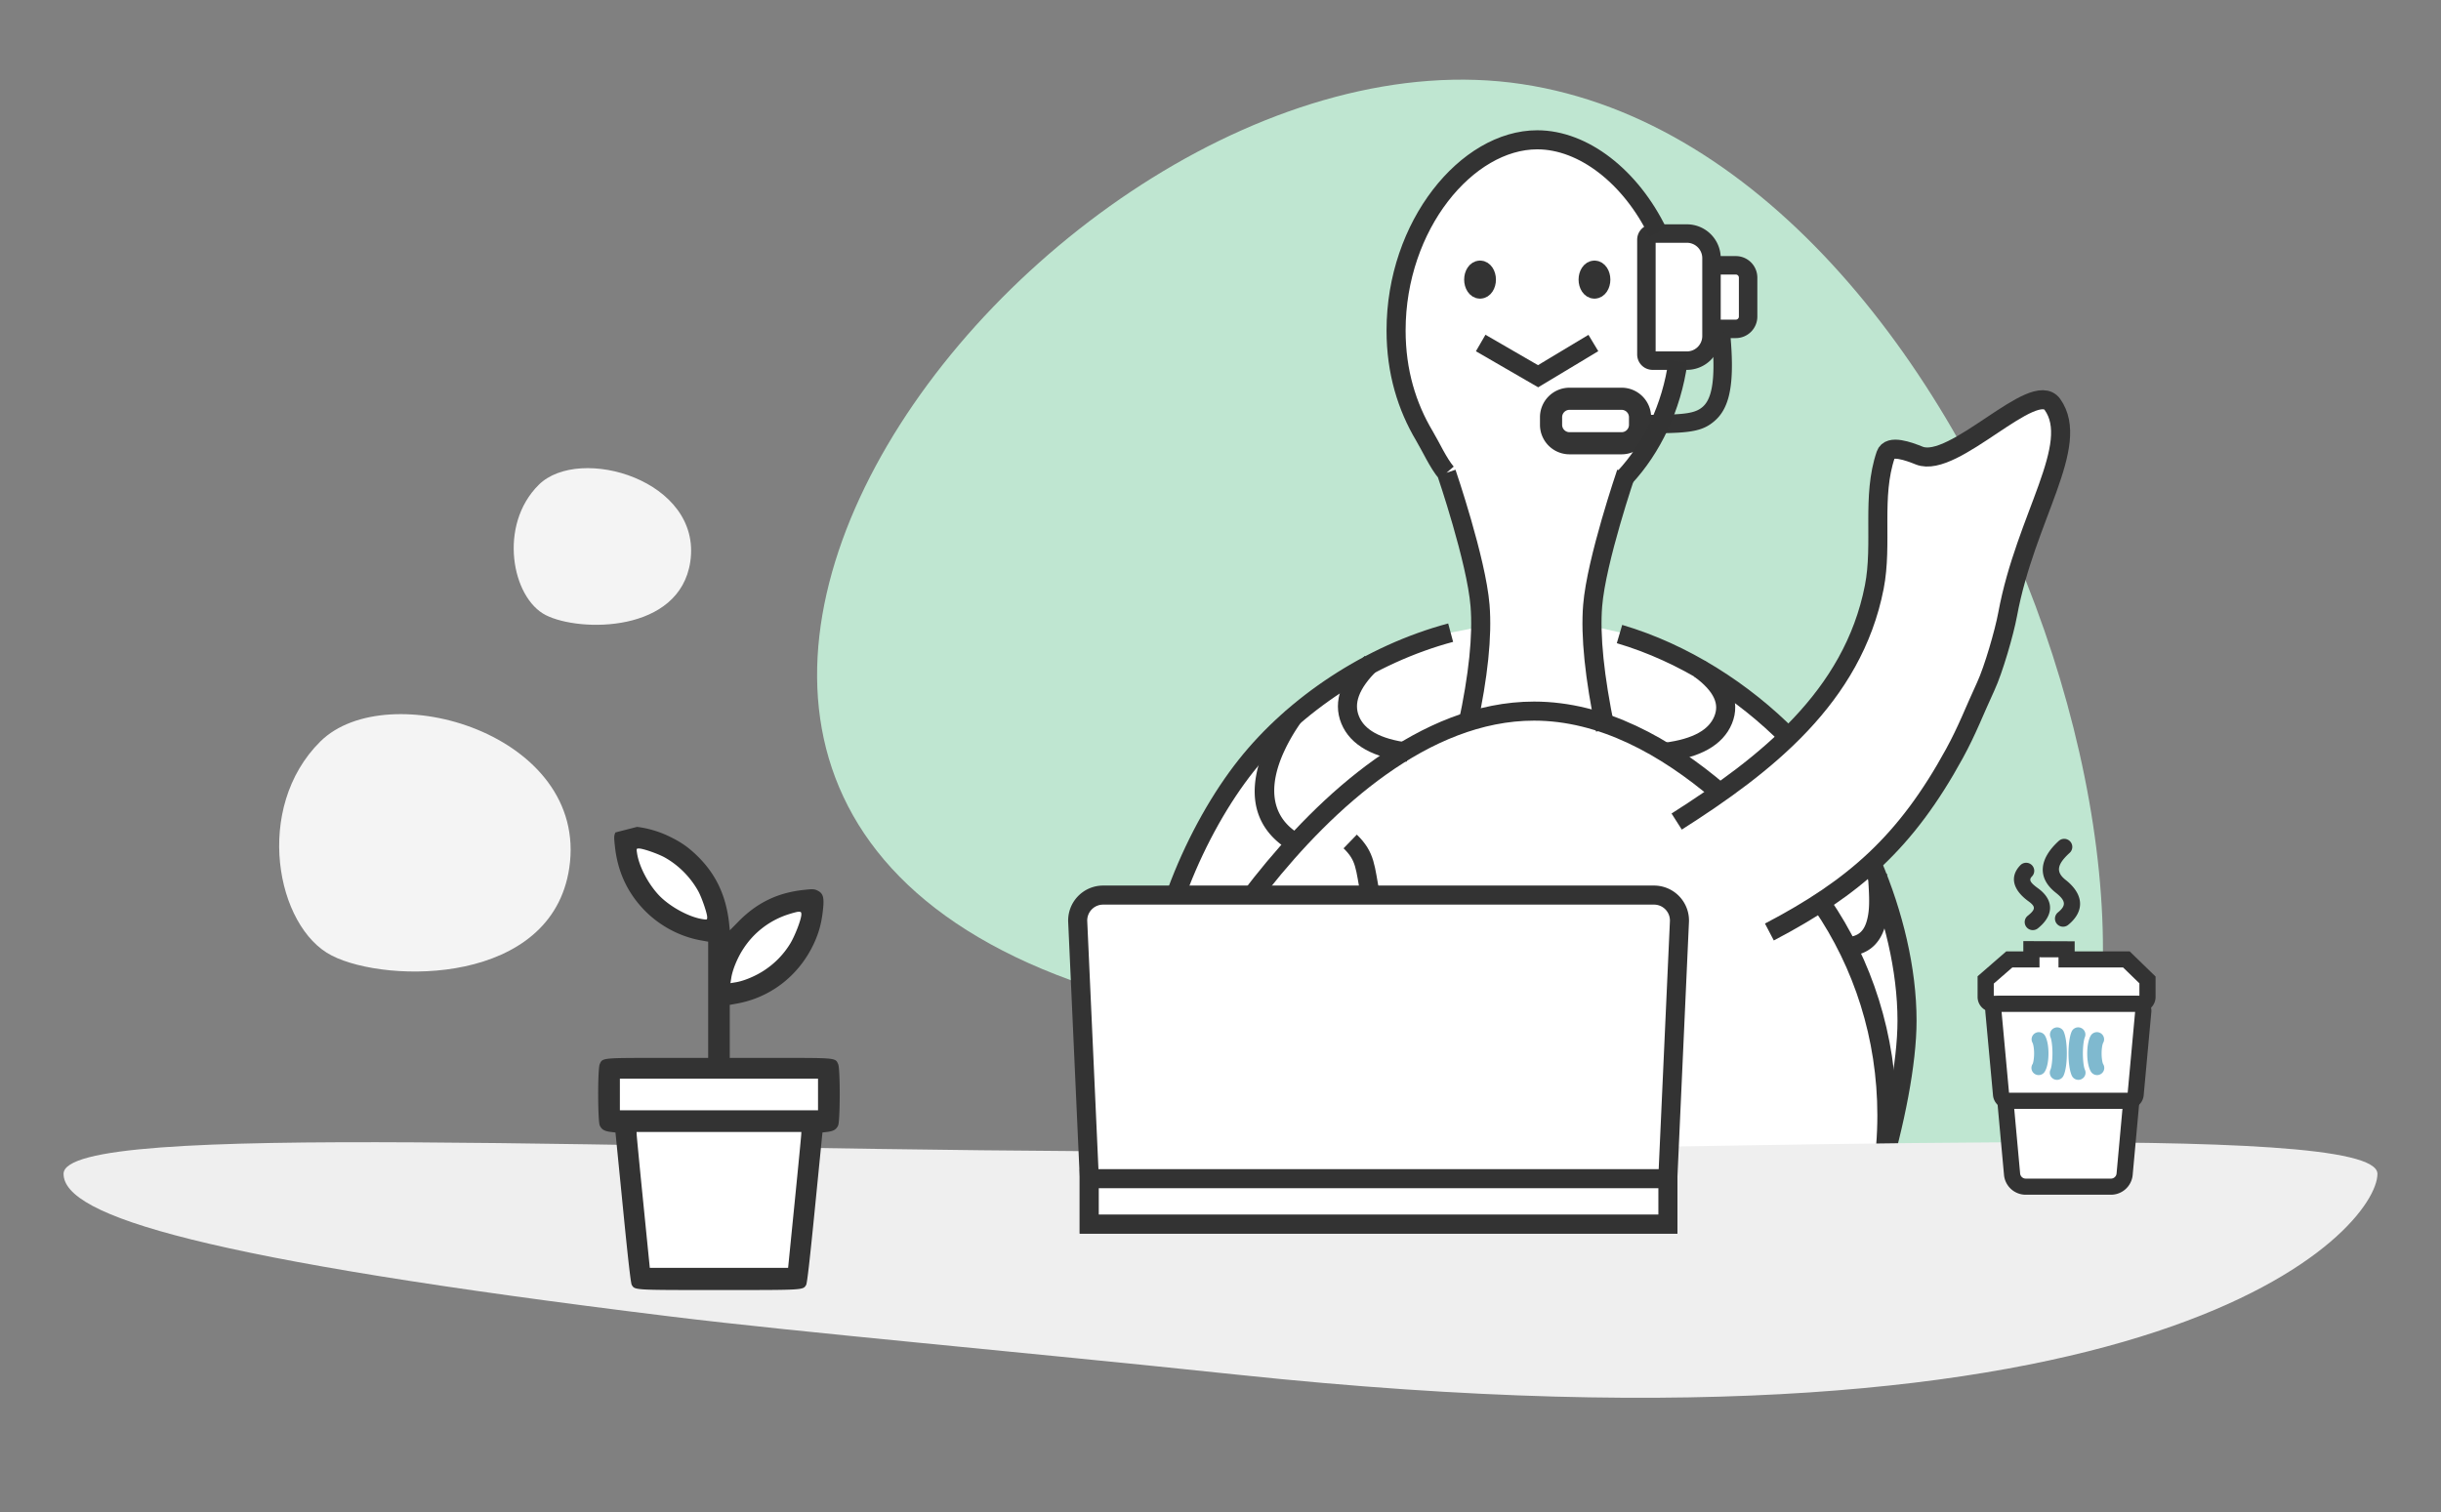
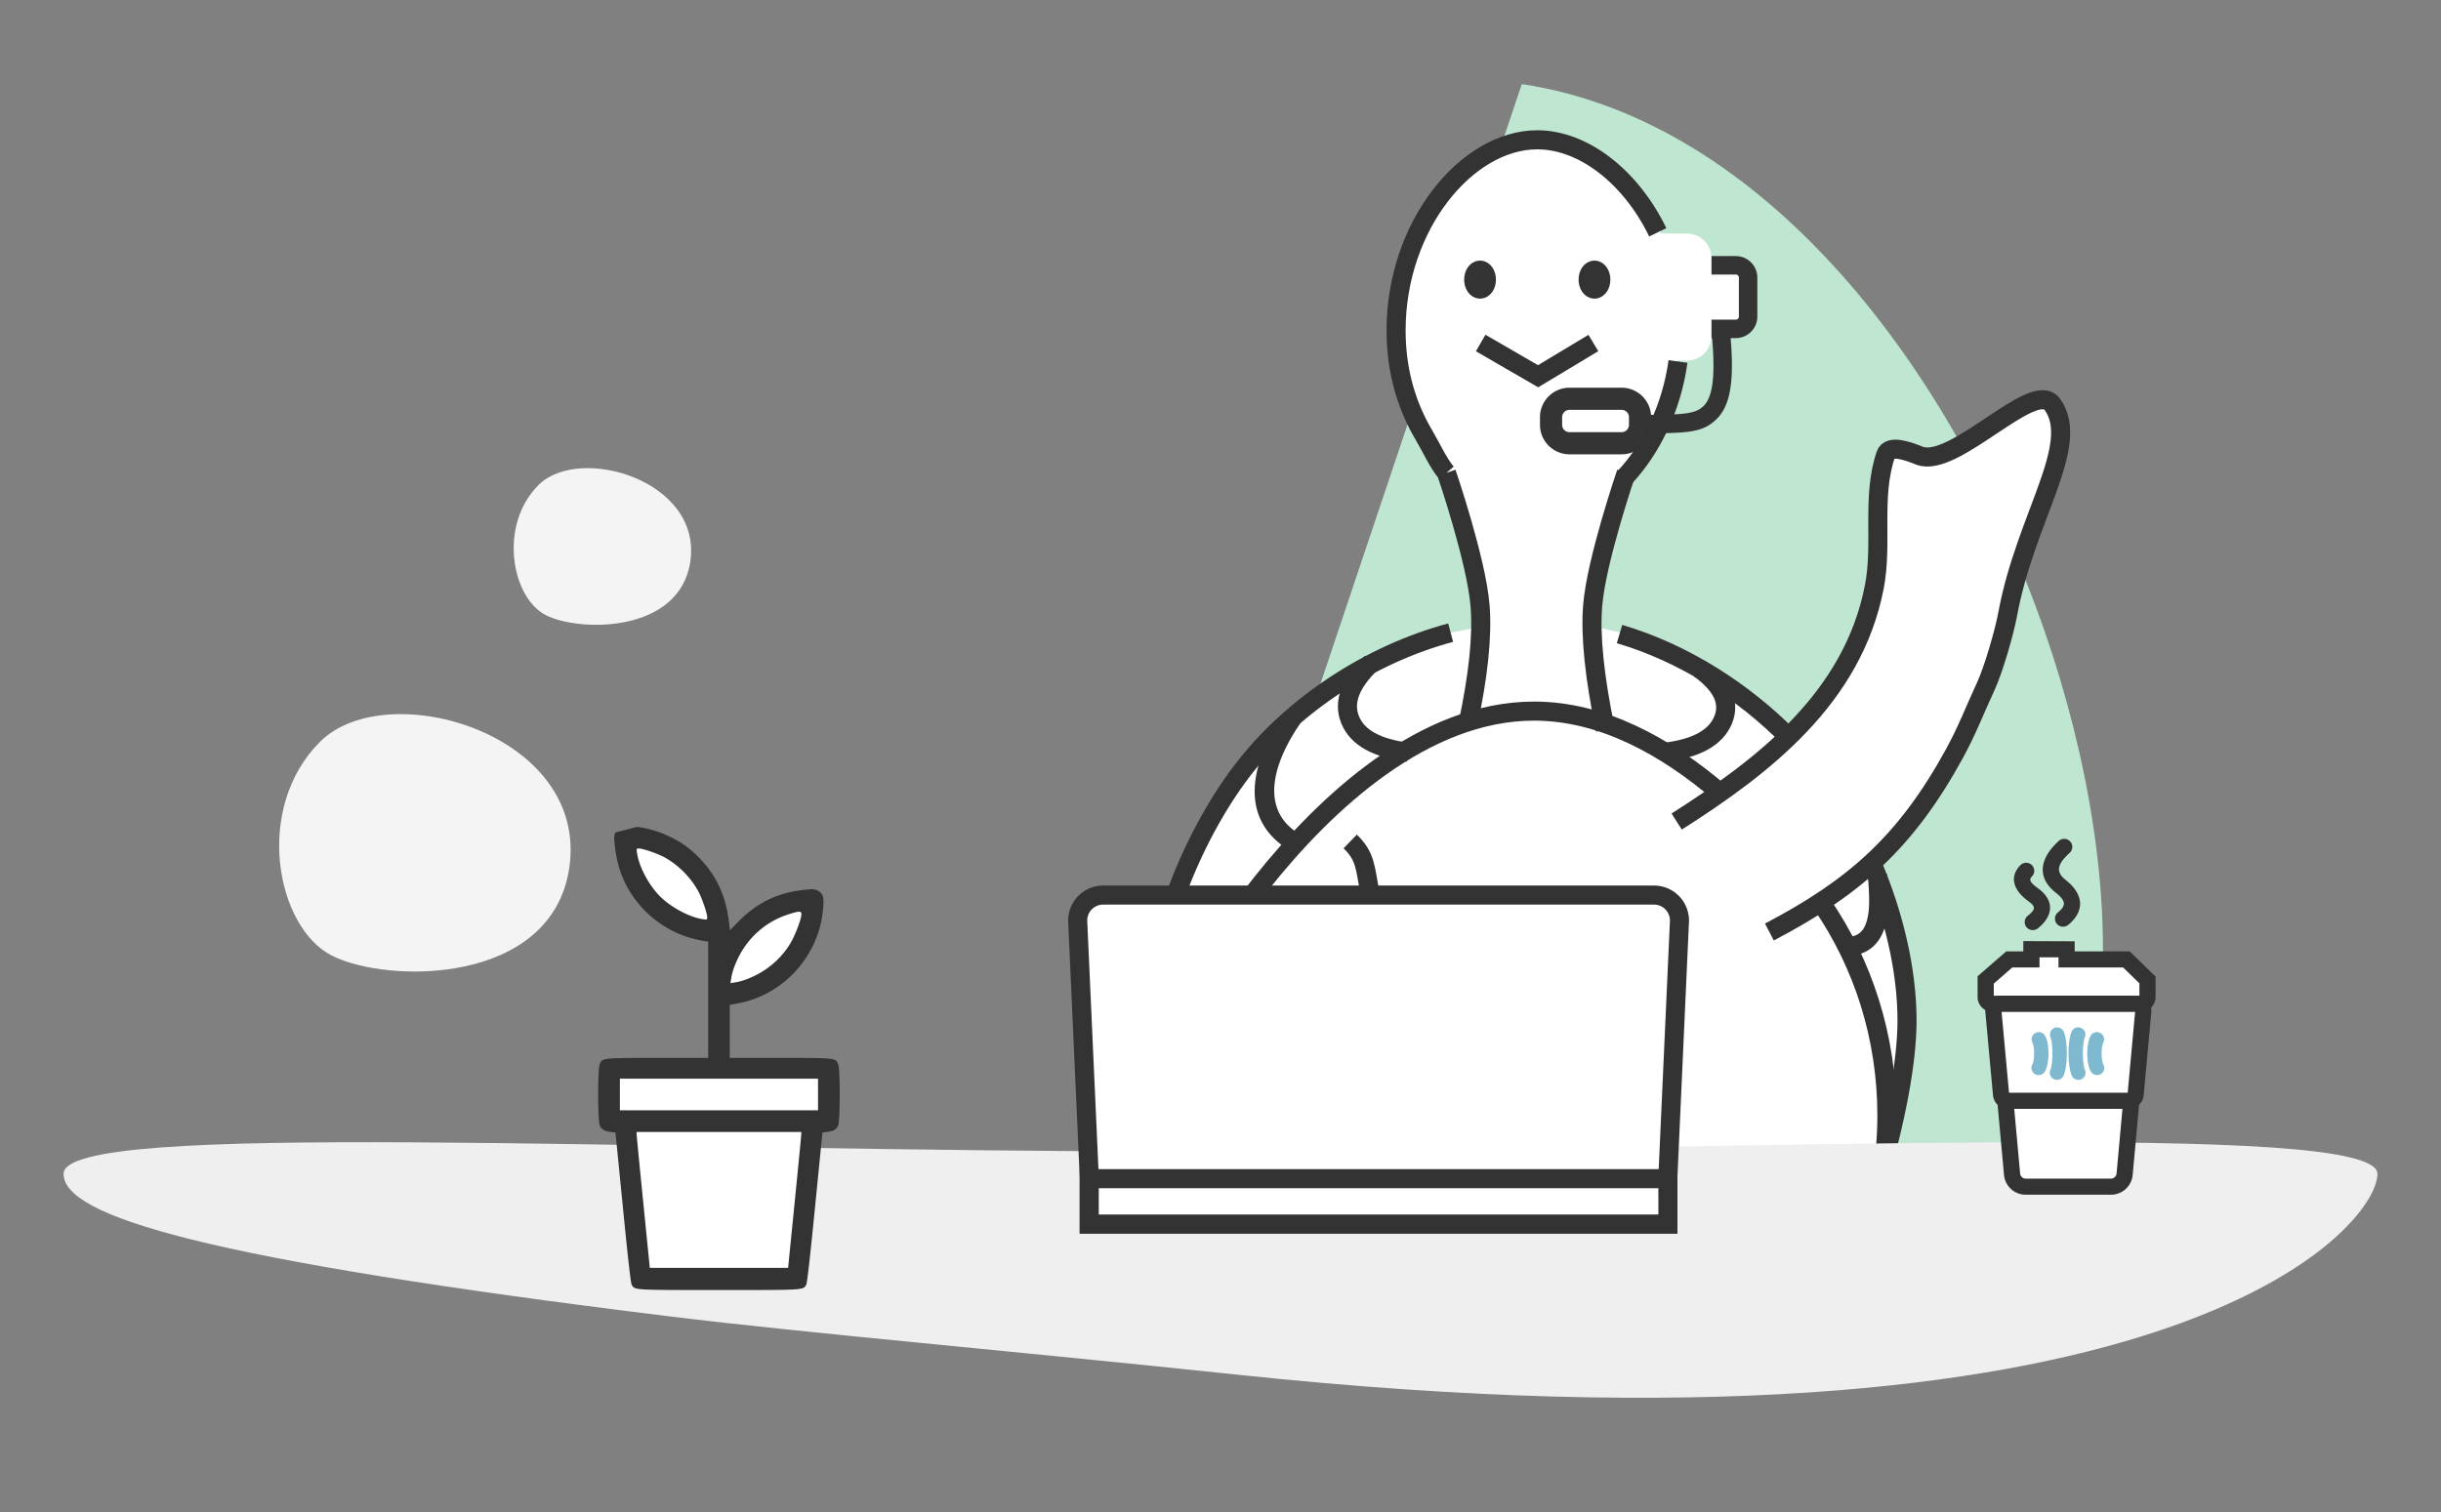
<svg xmlns="http://www.w3.org/2000/svg" xmlns:xlink="http://www.w3.org/1999/xlink" width="384" height="238">
  <rect width="100%" height="100%" fill="#808080" stroke="none" />
  <defs>
    <path id="a" d="M0 0h157v163H0z" />
  </defs>
  <g fill="none" fill-rule="evenodd">
    <path d="M50.396 116.677c10.541-10.43 42.28-1.158 39.158 19.897-2.735 18.443-28.565 18.262-37.348 13.8-8.783-4.464-12.35-23.266-1.81-33.697ZM84.756 76.284c6.416-6.349 25.735-.705 23.835 12.111-1.665 11.226-17.387 11.116-22.733 8.4-5.347-2.717-7.518-14.161-1.102-20.51Z" fill="#F4F4F4" />
-     <path d="M190.136 160c62.97 11.64 73.286 61.144 120.728 35.65 47.44-25.496 5.007-170.924-71.467-182.42C162.923 1.733 61.198 136.17 190.136 160Z" fill="#BFE6D1" />
+     <path d="M190.136 160c62.97 11.64 73.286 61.144 120.728 35.65 47.44-25.496 5.007-170.924-71.467-182.42Z" fill="#BFE6D1" />
    <g transform="translate(10 17)">
      <path fill="#FFF" d="m175.83 123.07 3.782-10.799 8.49-12.015 8.431-7.868 10.335-6.178 11.301-3.656 5.398-1.054-2.717-13.25L217.6 58l-5-8.75-3-9.75v-8.25l2-9 3.75-6.75 4-5 5.5-4.25 4.5-1.25h4.25l5.75 1.75 5 3.75 3.25 3.75 3.25 4 2.5 8 .5 9v7l-3.5 9L247.1 56l-2 3.25-2.5 9-1.5 7.25-.75 6 5.5 1.25 10.25 4.5 7.5 5.25 5.25 4 4.75 5.5 7.5 10.25 5.75 11.75 3.25 12.75v12l-4 16.5H172.6V144.5z" />
      <g transform="translate(133)">
        <mask id="b" fill="#fff">
          <use xlink:href="#a" />
        </mask>
        <g mask="url(#b)">
          <path stroke="#333" stroke-width="3.75" d="m108.941 190.162-12.627 2.1-13.19-2.193" />
          <g fill-rule="nonzero" transform="translate(99.258 18.298)">
            <rect fill="#FFF" x="1.742" y="27.452" width="14" height="7" rx="2.904" />
            <path d="M12.838 25.71H4.646A4.646 4.646 0 0 0 0 30.356v1.192a4.646 4.646 0 0 0 4.646 4.646h8.192a4.646 4.646 0 0 0 4.647-4.646v-1.192a4.646 4.646 0 0 0-4.647-4.646Zm-8.192 3.484h8.192c.642 0 1.162.52 1.162 1.162v1.192c0 .642-.52 1.162-1.162 1.162H4.646c-.641 0-1.161-.52-1.161-1.162v-1.192c0-.642.52-1.162 1.161-1.162Z" fill="#343434" />
            <path d="M32.742 8.388v6.128c0 1.07-.866 1.936-1.936 1.936h-5.744v-10h5.744c1.07 0 1.936.867 1.936 1.936Z" fill="#FFF" />
            <path d="M34.194 14.516V8.388A3.388 3.388 0 0 0 30.806 5H23.61v12.904h7.196a3.388 3.388 0 0 0 3.388-3.388Zm-2.904 0-.007.087a.484.484 0 0 1-.477.397h-4.29V7.904h4.29c.268 0 .484.217.484.484v6.128Z" fill="#343434" />
            <path d="M26.982 5.324V17.58a3.872 3.872 0 0 1-3.872 3.872h-5.4a.968.968 0 0 1-.968-.968V2.42c0-.535.434-.968.968-.968h5.4a3.872 3.872 0 0 1 3.872 3.872Z" fill="#FFF" />
-             <path d="M28.434 17.58V5.324A5.324 5.324 0 0 0 23.11 0h-5.4a2.42 2.42 0 0 0-2.42 2.42v18.064a2.42 2.42 0 0 0 2.42 2.42h5.4a5.324 5.324 0 0 0 5.324-5.324Zm-2.904 0-.005.16A2.42 2.42 0 0 1 23.11 20h-4.916V2.905l4.916-.001a2.42 2.42 0 0 1 2.42 2.42V17.58Z" fill="#343434" />
            <path d="m27.018 17.118 2.895-.227.147 1.89.055.857c.025.42.043.828.057 1.223l.018.774c.07 4.67-.718 7.492-2.595 9.193-1.132 1.027-2.266 1.545-4.213 1.805l-.465.055-.495.047-.53.04-.564.031-.918.036-1.011.024-1.111.014-2.522.024-1.452.023-.047-2.903 2.79-.04 1.549-.011.68-.01.933-.022.835-.032.505-.028.466-.034.431-.04.203-.023.381-.05a9.78 9.78 0 0 0 .516-.09l.31-.069c.643-.16 1.113-.378 1.512-.678l.18-.144a3.9 3.9 0 0 0 .087-.076c.983-.892 1.542-2.607 1.633-5.553l.013-.606c.003-.324 0-.648-.006-.972l-.02-.692c-.003-.118-.008-.237-.013-.358l-.039-.745-.051-.781-.144-1.852Z" fill="#343434" />
          </g>
          <path d="m173.878 181.471-42.04 36.297c-4.94 5.187-10.18 8.133-15.718 8.837-6.566 3.235-24.309-.544-22.666-3.687l13.878-5.134c-4.28-2.754-1.751-3.19 4.258-8.727.703-3.027 6.336-3.738 16.897-2.133l26.298-26.58 19.093 1.127Z" stroke="#333" stroke-width="4.125" fill="#FFF" fill-rule="nonzero" stroke-linecap="round" stroke-linejoin="round" />
          <path stroke="#333" stroke-width="3.75" stroke-linecap="round" stroke-linejoin="round" d="m118.45 206.128-22.487-3.037" />
          <path fill="#CECECE" fill-rule="nonzero" d="m-16.876 190.405 3.17 12.672 18.94 1.729 9.514-6.183 3.39-.335V187.31l-20.706 5.275z" />
          <path stroke="#333" stroke-width="4.125" stroke-linecap="round" stroke-linejoin="round" d="m64.878 181.471-23.575-1.82-3.163-13.963" />
        </g>
      </g>
      <path stroke="#333" stroke-width="3" d="m222.93 36.975 9.032 5.229 8.694-5.229M245.627 58.075c4.18-4.516 7.344-10.914 8.343-18.192" />
      <path d="M250.787 19.556C246.556 10.834 239.11 5 231.83 5c-11.045 0-22.209 13.431-22.209 30 0 6.504 1.707 11.976 4.457 16.593 1.023 1.718 2.191 4.317 3.47 5.807M217.547 57.4s4.704 13.75 5.283 20.881c.386 4.755-.263 11.044-1.949 18.868M218.205 82.554c-12.709 3.407-24.565 11.336-32.16 20.908-7.88 9.927-14.945 26.306-14.945 40.161 0 14.208 9.704 40.088 17.945 50.121m86.346-2.276c7.175-9.69 14.608-34.69 14.608-47.845 0-8.092-2.135-16.832-5.49-24.7M271.46 99.078c-7.175-7.28-16.57-13.32-26.691-16.305" stroke="#333" stroke-width="3" />
      <path d="M202.402 115.413c2.466 2.385 2.323 4.072 3.16 8.382l.946 4.867c.41 2.103.032 2.217.818 4.207 1.059 2.679 1.078 2.758 2.872 5.13 1.668 2.206 1.762 2.25 4.052 4.026.896.696 1.968 1.232 3.216 1.61 1.936 1.227 3.924 1.865 5.963 1.912 2.447.057 2.569-.733 5.048-1.656 3.318-1.234 3.233-1.41 6.546-2.657 3.269-1.23 3.253-1.833 6.617-2.297 2.919-.403 3.046.085 5.948.562 2.319.381 2.26.553 4.494 1.154.655.176 1.302.369 1.941.577m-16.843 18.123-4.945 1.083-4.087 1.637-5.637 1.165h-7.31l-6.3-1.165-6.11-2.72-4.358-3.84-7.039-8.41-2.359-6.198-1.182-4.335" stroke="#333" stroke-width="3" />
      <path d="M260.507 107.673c-8.477-7.229-18.473-12.774-29.177-12.774-17.278 0-32.713 14.281-42.892 27.108-7.878 9.927-12.608 22.638-12.608 36.493 0 14.207 4.974 27.21 13.215 37.244m86.346-2.276c7.175-9.69 11.44-21.813 11.44-34.968 0-12.386-3.78-23.857-10.21-33.242" stroke="#333" stroke-width="3" />
      <path d="M245.83 57.4s-4.703 13.75-5.283 20.881c-.386 4.755.28 11.267 2 19.536" stroke="#333" stroke-width="3" />
      <ellipse stroke="#333" stroke-width="3" fill="#D8D8D8" cx="222.83" cy="27" rx="1" ry="1.5" />
      <ellipse stroke="#333" stroke-width="3" fill="#D8D8D8" transform="rotate(-180 240.83 27)" cx="240.83" cy="27" rx="1" ry="1.5" />
      <path d="M184.803 199.334c-35.29-3.73-68.564-6.626-89.213-9.16C21.858 181.13 0 174.372 0 167.711c0-8.526 88.732-3.508 177.463-3.508 88.732 0 186.537-5.018 186.537 3.507s-32.824 47.092-179.197 31.623v.001Z" fill="#EFEFEF" fill-rule="nonzero" />
      <path fill="#FFF" d="m103.1 130-1.25-6.5-4-5.75-4.25-2.5-4.5-.75-.75 1.25.75 4.25 1.75 3.5 5 4.25 3.5 2.25 2.5.75.5 7V151H86.1v8l2.25 1 2.5 23.75h24.75l2.5-23.75 2.5-1.75V151l-17.25-.5.25-10 4.5-2 4.5-2.5 4.5-5.25.75-4.75-.5-1.75-2.25.25-4 2-3 2-3.25 3-.75.5z" />
      <path d="M90.215 113.118c1.683.202 3.38.7 4.954 1.445 1.883.902 2.978 1.648 4.367 2.97 3.07 2.937 4.722 6.403 5.185 10.973l.092.885 1.42-1.445c2.901-2.923 6.126-4.477 10.23-4.912 1.374-.156 1.637-.14 2.115.093.91.435 1.095 1.057.895 2.938-.216 2.13-.648 3.73-1.466 5.47-2.346 4.99-6.79 8.44-12.098 9.389l-1.11.202v8.348h7.946c8.842 0 8.688-.016 9.12 1.01.324.793.308 8.906-.016 9.621-.293.638-.725.886-1.682 1.01l-.786.093-1.173 11.813c-.803 8.13-1.235 11.922-1.39 12.17-.509.825-.17.809-13.718.809s-13.209.016-13.718-.808c-.155-.25-.587-4.041-1.389-12.17l-1.173-11.813-.787-.093c-.957-.125-1.389-.373-1.682-1.01-.324-.715-.34-8.829-.016-9.621.432-1.026.278-1.01 9.12-1.01h7.948V131.18l-1.126-.202c-3.426-.607-6.697-2.394-9.105-4.958-2.577-2.751-4.043-6.015-4.444-9.901-.154-1.384-.139-1.648.093-2.13m3.394 3.263c.309 2.067 1.729 4.803 3.441 6.622 1.698 1.787 4.707 3.434 6.867 3.761.71.11.726.11.726-.31 0-.607-.865-3.124-1.42-4.119-1.204-2.16-3.055-4.04-5.216-5.254-1.003-.575-3.441-1.43-4.074-1.43-.432 0-.432 0-.324.73Zm23.502 9.73a13.224 13.224 0 0 0-6.758 5.284c-.942 1.415-1.744 3.373-1.93 4.68l-.123.76.756-.124c1.297-.186 3.24-.994 4.645-1.943a13.306 13.306 0 0 0 3.981-4.118c.756-1.228 1.775-3.855 1.775-4.632 0-.358-.061-.42-.432-.42-.232 0-1.08.233-1.914.513Zm-26.202 28.241v2.487h31.171v-4.974H87.515v2.487Zm2.638 6.249c0 .202.463 5.005 1.034 10.693l1.034 10.337h21.759l1.034-10.337c.57-5.688 1.033-10.491 1.033-10.693l.016-.342H90.138l.015.342Z" fill="#333" fill-rule="nonzero" />
      <g fill-rule="nonzero">
        <path d="M326.72 140.461h-22.688l2.492 27.313a2.16 2.16 0 0 0 2.155 1.96h13.396a2.16 2.16 0 0 0 2.156-1.96l2.49-27.313Z" fill="#FFF" />
        <path d="M302.64 139.194h25.474l-2.617 28.694a3.43 3.43 0 0 1-3.422 3.112h-13.397a3.43 3.43 0 0 1-3.422-3.112l-2.617-28.694Zm22.687 2.534h-19.9l2.364 25.93a.889.889 0 0 0 .887.807h13.397l.098-.005a.889.889 0 0 0 .79-.801l2.364-25.93Z" fill="#333" />
        <path d="M309.566 133.975h-3.481l-3.712 3.226v2.686a1.08 1.08 0 0 0 1.082 1.078h23.29a1.08 1.08 0 0 0 1.082-1.078v-2.686l-3.32-3.226H315.1v-1.592l-5.534-.02v1.612Z" fill="#FFF" />
        <path d="M308.294 132.708v-1.618l8.079.031v1.587h8.653l4.074 3.959v3.22a2.35 2.35 0 0 1-2.355 2.345h-23.29a2.35 2.35 0 0 1-2.355-2.345v-3.262l4.508-3.917h2.686Zm2.546.927v1.607h-4.277l-2.918 2.535v1.92h22.91v-1.963l-2.565-2.492h-10.163v-1.596l-2.987-.011Z" fill="#333" />
        <path d="M326.088 140.965h-21.424a1.074 1.074 0 0 0-1.078 1.174l1.206 13.102c.05.555.517.98 1.077.98h19.016a1.08 1.08 0 0 0 1.077-.98l1.204-13.101c.028-.302-.073-.6-.278-.824a1.084 1.084 0 0 0-.8-.351Z" fill="#FFF" />
        <path d="M304.664 139.697h21.425c.661 0 1.293.278 1.739.765.446.486.665 1.137.605 1.794l-1.204 13.1a2.35 2.35 0 0 1-2.344 2.131h-19.017a2.35 2.35 0 0 1-2.344-2.13l-1.205-13.101c-.06-.657.16-1.308.606-1.795a2.36 2.36 0 0 1 1.74-.764Zm.21 2.534 1.17 12.722h18.667l1.169-12.722h-21.006Zm10.791-26.819a1.275 1.275 0 0 0-1.799-.08c-3.069 2.797-3.382 5.713-.646 7.996l.164.133c1.628 1.288 1.681 2.03.353 3.118a1.264 1.264 0 0 0-.174 1.784c.446.54 1.248.619 1.792.174 2.588-2.12 2.458-4.706-.213-6.92l-.174-.14c-1.556-1.23-1.452-2.389.617-4.275a1.263 1.263 0 0 0 .08-1.79Z" fill="#333" />
        <path d="M309.621 119.117a1.277 1.277 0 0 0-1.798.036c-1.713 1.774-1.165 3.82 1.103 5.539l.173.128c1.04.752 1.143 1.18.24 1.99l-.226.195-.126.102a1.264 1.264 0 0 0-.195 1.783c.44.545 1.242.632 1.79.193 2.482-1.986 2.57-4.357.175-6.192l-.444-.33c-1.044-.802-1.11-1.182-.656-1.651a1.264 1.264 0 0 0-.036-1.792v-.001Z" fill="#333" />
        <path d="M320.859 150.455c.212.342.224.771.033 1.126a1.132 1.132 0 0 1-1.959.057c-.386-.625-.586-1.69-.586-2.864 0-1.125.185-2.154.536-2.78a1.134 1.134 0 0 1 1.487-.46c.54.265.777.904.54 1.454l-.051.104c-.128.226-.25.907-.25 1.682 0 .283.017.554.043.794l.037.272c.04.254.092.454.144.566l.026.049Zm-11.119 0a1.122 1.122 0 0 0-.033 1.126 1.132 1.132 0 0 0 1.958.057c.387-.625.587-1.69.587-2.864 0-1.125-.184-2.154-.536-2.78a1.134 1.134 0 0 0-1.487-.46c-.54.265-.776.904-.539 1.454l.051.104c.127.226.25.907.25 1.682 0 .169-.007.335-.018.492l-.027.302c-.042.383-.11.688-.18.838l-.025.049Zm2.824.868a1.124 1.124 0 0 0 .551 1.496c.567.261 1.24.015 1.502-.55.337-.726.522-2.04.522-3.503 0-1.402-.17-2.674-.48-3.408a1.133 1.133 0 0 0-1.425-.622c-.566.203-.873.81-.7 1.383l.038.108c.17.402.306 1.41.306 2.539 0 .145-.003.288-.007.428l-.019.411c-.045.732-.144 1.338-.257 1.643l-.031.076Zm5.384-.075.03.076a1.124 1.124 0 0 1-.551 1.495 1.133 1.133 0 0 1-1.501-.55c-.338-.726-.523-2.04-.523-3.503 0-1.402.171-2.674.48-3.408.231-.556.86-.833 1.428-.63.568.204.876.816.698 1.391l-.04.108c-.168.402-.304 1.41-.304 2.539 0 1.09.127 2.067.283 2.482Z" fill="#7FB9CF" />
      </g>
      <g fill="#FFF" fill-rule="nonzero" stroke="#333" stroke-width="3">
        <path d="M163.535 123.85H250.2a4 4 0 0 1 3.996 4.18l-1.811 40.045v7.54H161.35v-7.488l-1.811-40.097a4 4 0 0 1 3.996-4.18Z" />
        <path d="M161.35 168.475h91.035v7.14H161.35z" />
      </g>
      <path d="M268.347 129.66c13.4-7.02 21.51-14.183 29.118-28.093 2.025-3.702 3.145-6.729 4.918-10.557 1.225-2.645 2.917-8.487 3.447-11.353 2.823-15.28 11.601-26.606 7.045-33.008-2.93-4.116-15.518 10.212-20.95 8.043-1.632-.652-4.702-1.817-5.27-.154-2.257 6.6-.469 14-1.807 20.846-3.389 17.331-17.142 28.017-31.086 36.895" stroke="#333" stroke-width="3" fill="#FFF" />
      <path d="m286.828 120.466-2.991.228.08 1.117.044.677.033.63.025.583.015.543c.003.174.005.342.004.504l-.005.471-.017.44c-.014.285-.036.552-.066.807l-.05.372c-.056.364-.13.706-.224 1.042-.504 1.801-1.5 2.62-3.565 2.578l-.233-.008-.148 2.996c3.665.18 5.946-1.578 6.835-4.759.302-1.081.448-2.125.473-3.46l.004-.55-.008-.585-.02-.626-.03-.671-.043-.72-.08-1.185-.033-.424ZM195.293 95.771c-.312.427-.61.851-.894 1.273l-.416.631a29.814 29.814 0 0 0-1.75 3.088l-.282.602c-2.345 5.186-2.063 9.672 1.75 12.409l.224.156-1.68 2.485c-6.638-4.487-5.996-12.06-1.033-19.973l.39-.609.407-.61.21-.306 3.074.854Z" fill="#333" fill-rule="nonzero" />
      <path d="M205.731 87.301c-3.355 3.225-4.465 6.221-3.329 8.99 1.136 2.77 4.169 4.46 9.098 5.074M257.33 88.207c3.629 2.62 4.875 5.315 3.74 8.084-1.137 2.77-4.17 4.46-9.099 5.074" stroke="#333" stroke-width="3" />
    </g>
  </g>
</svg>